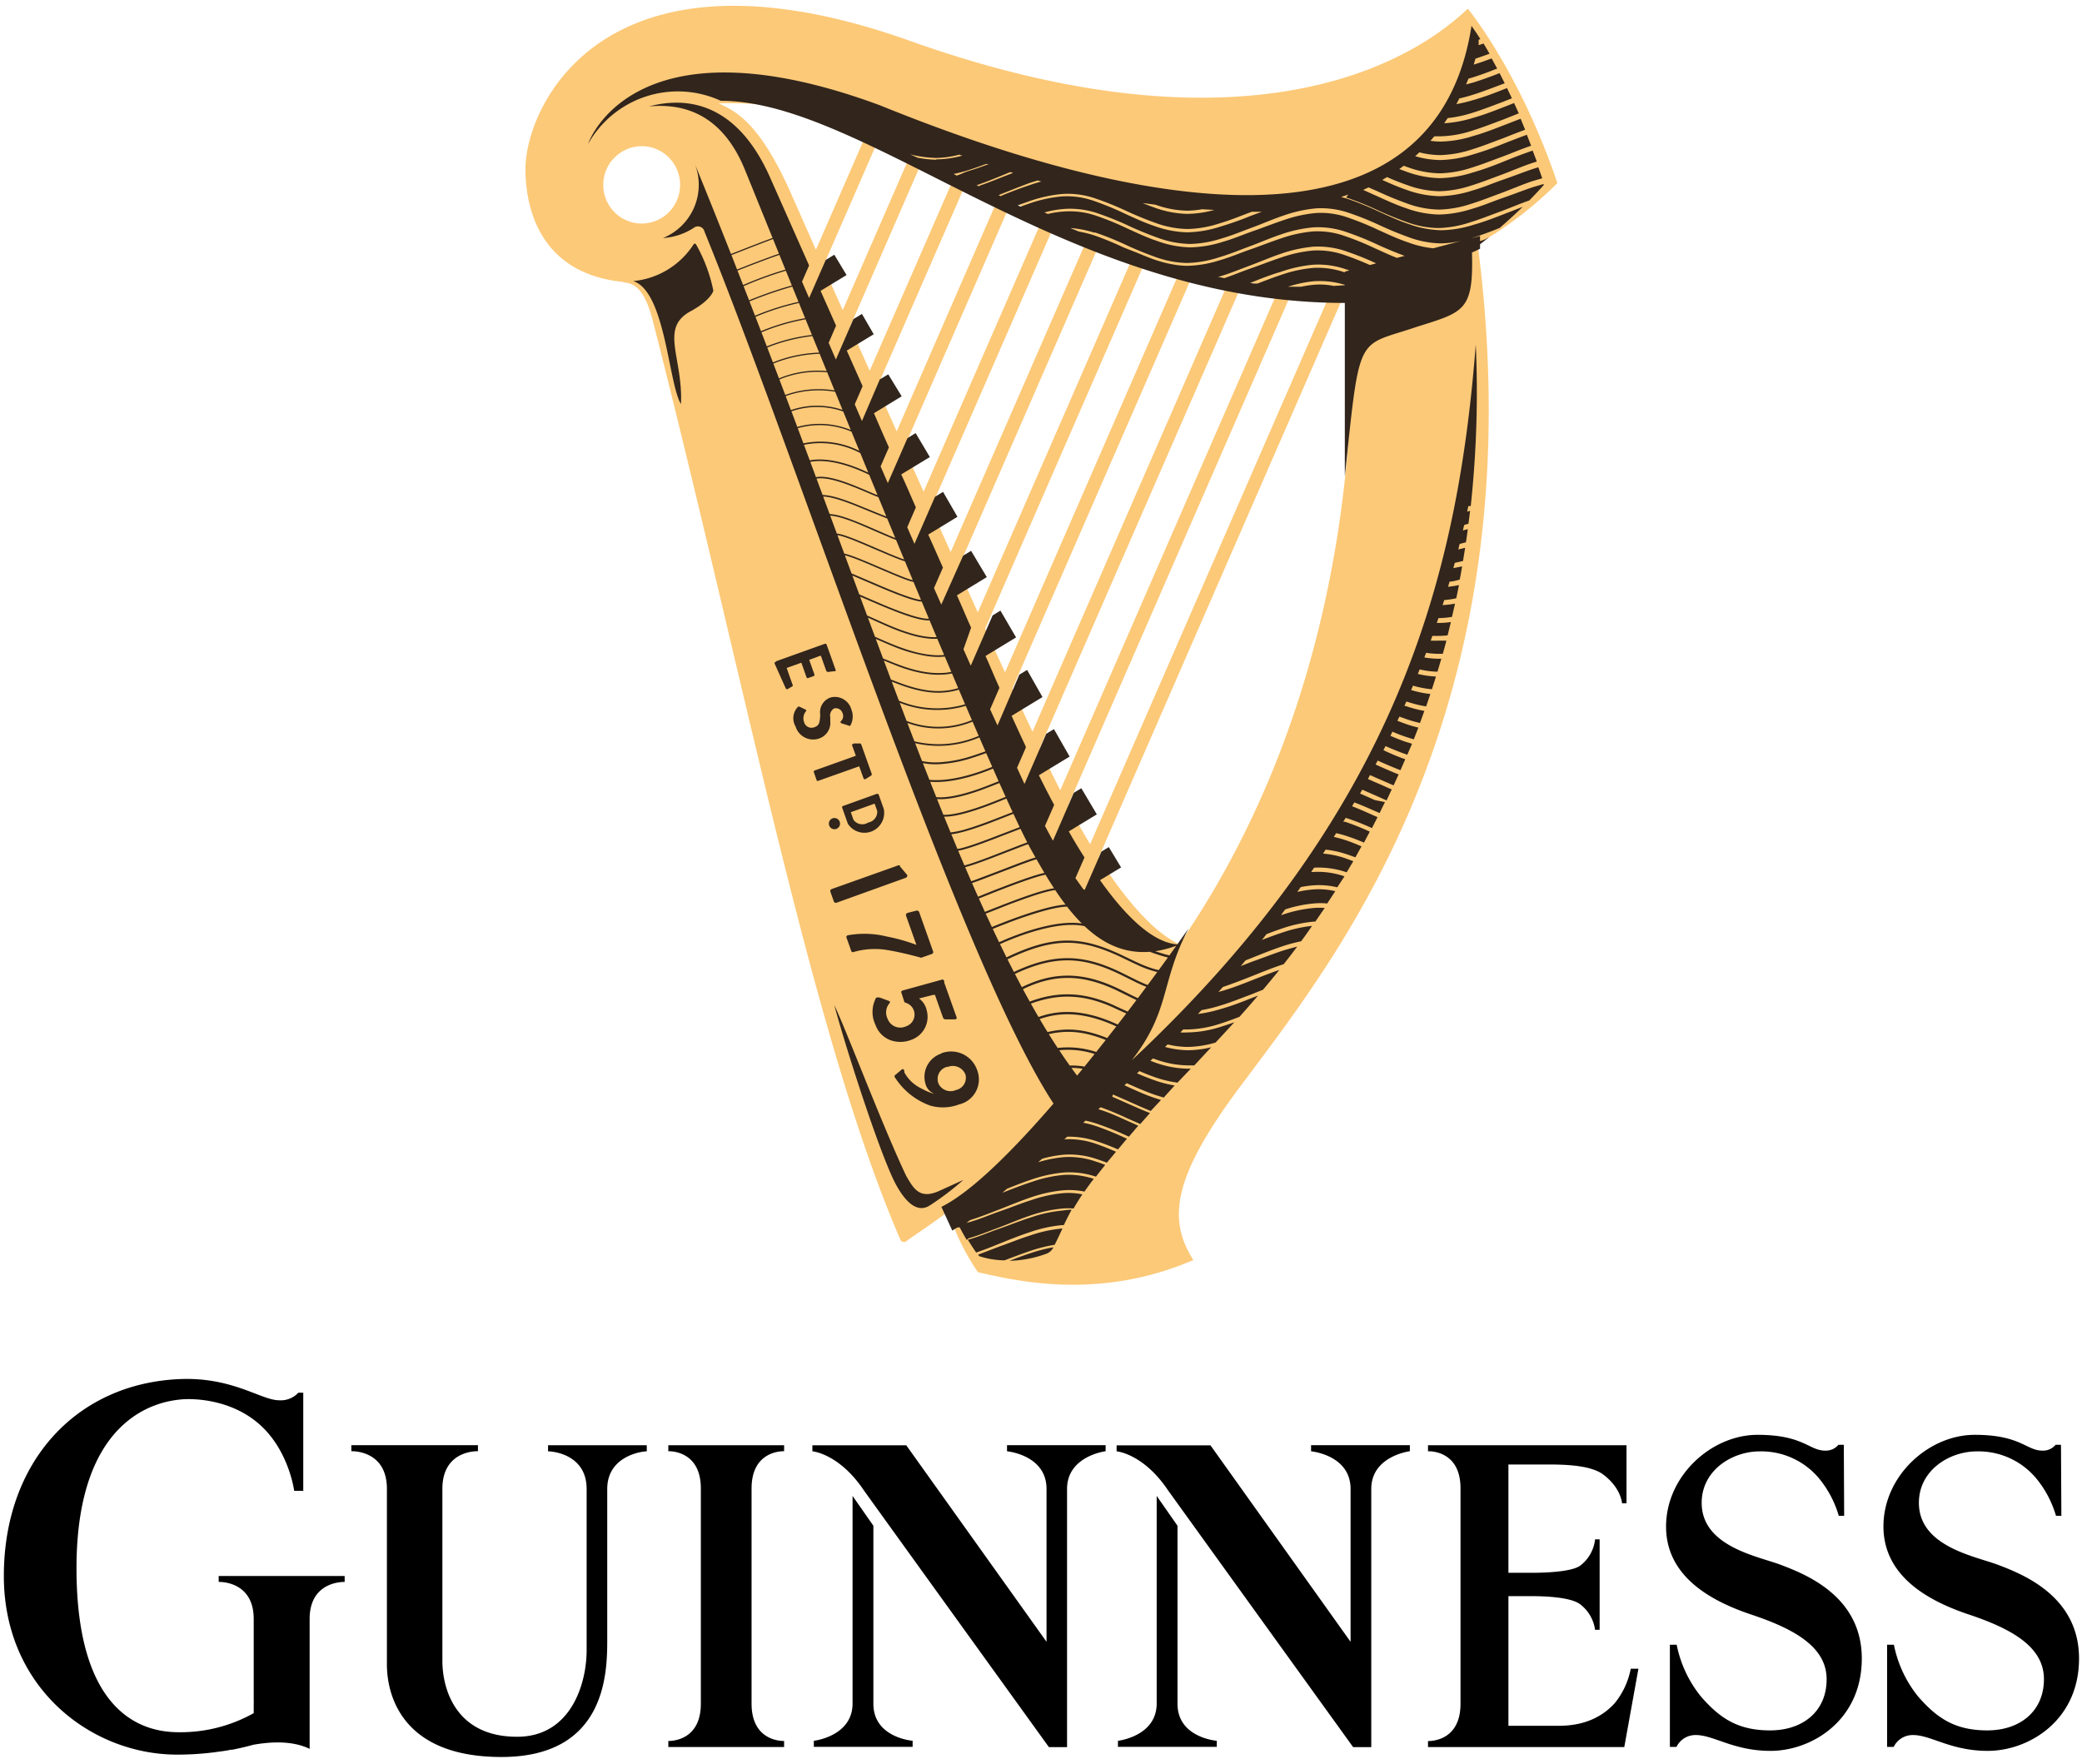
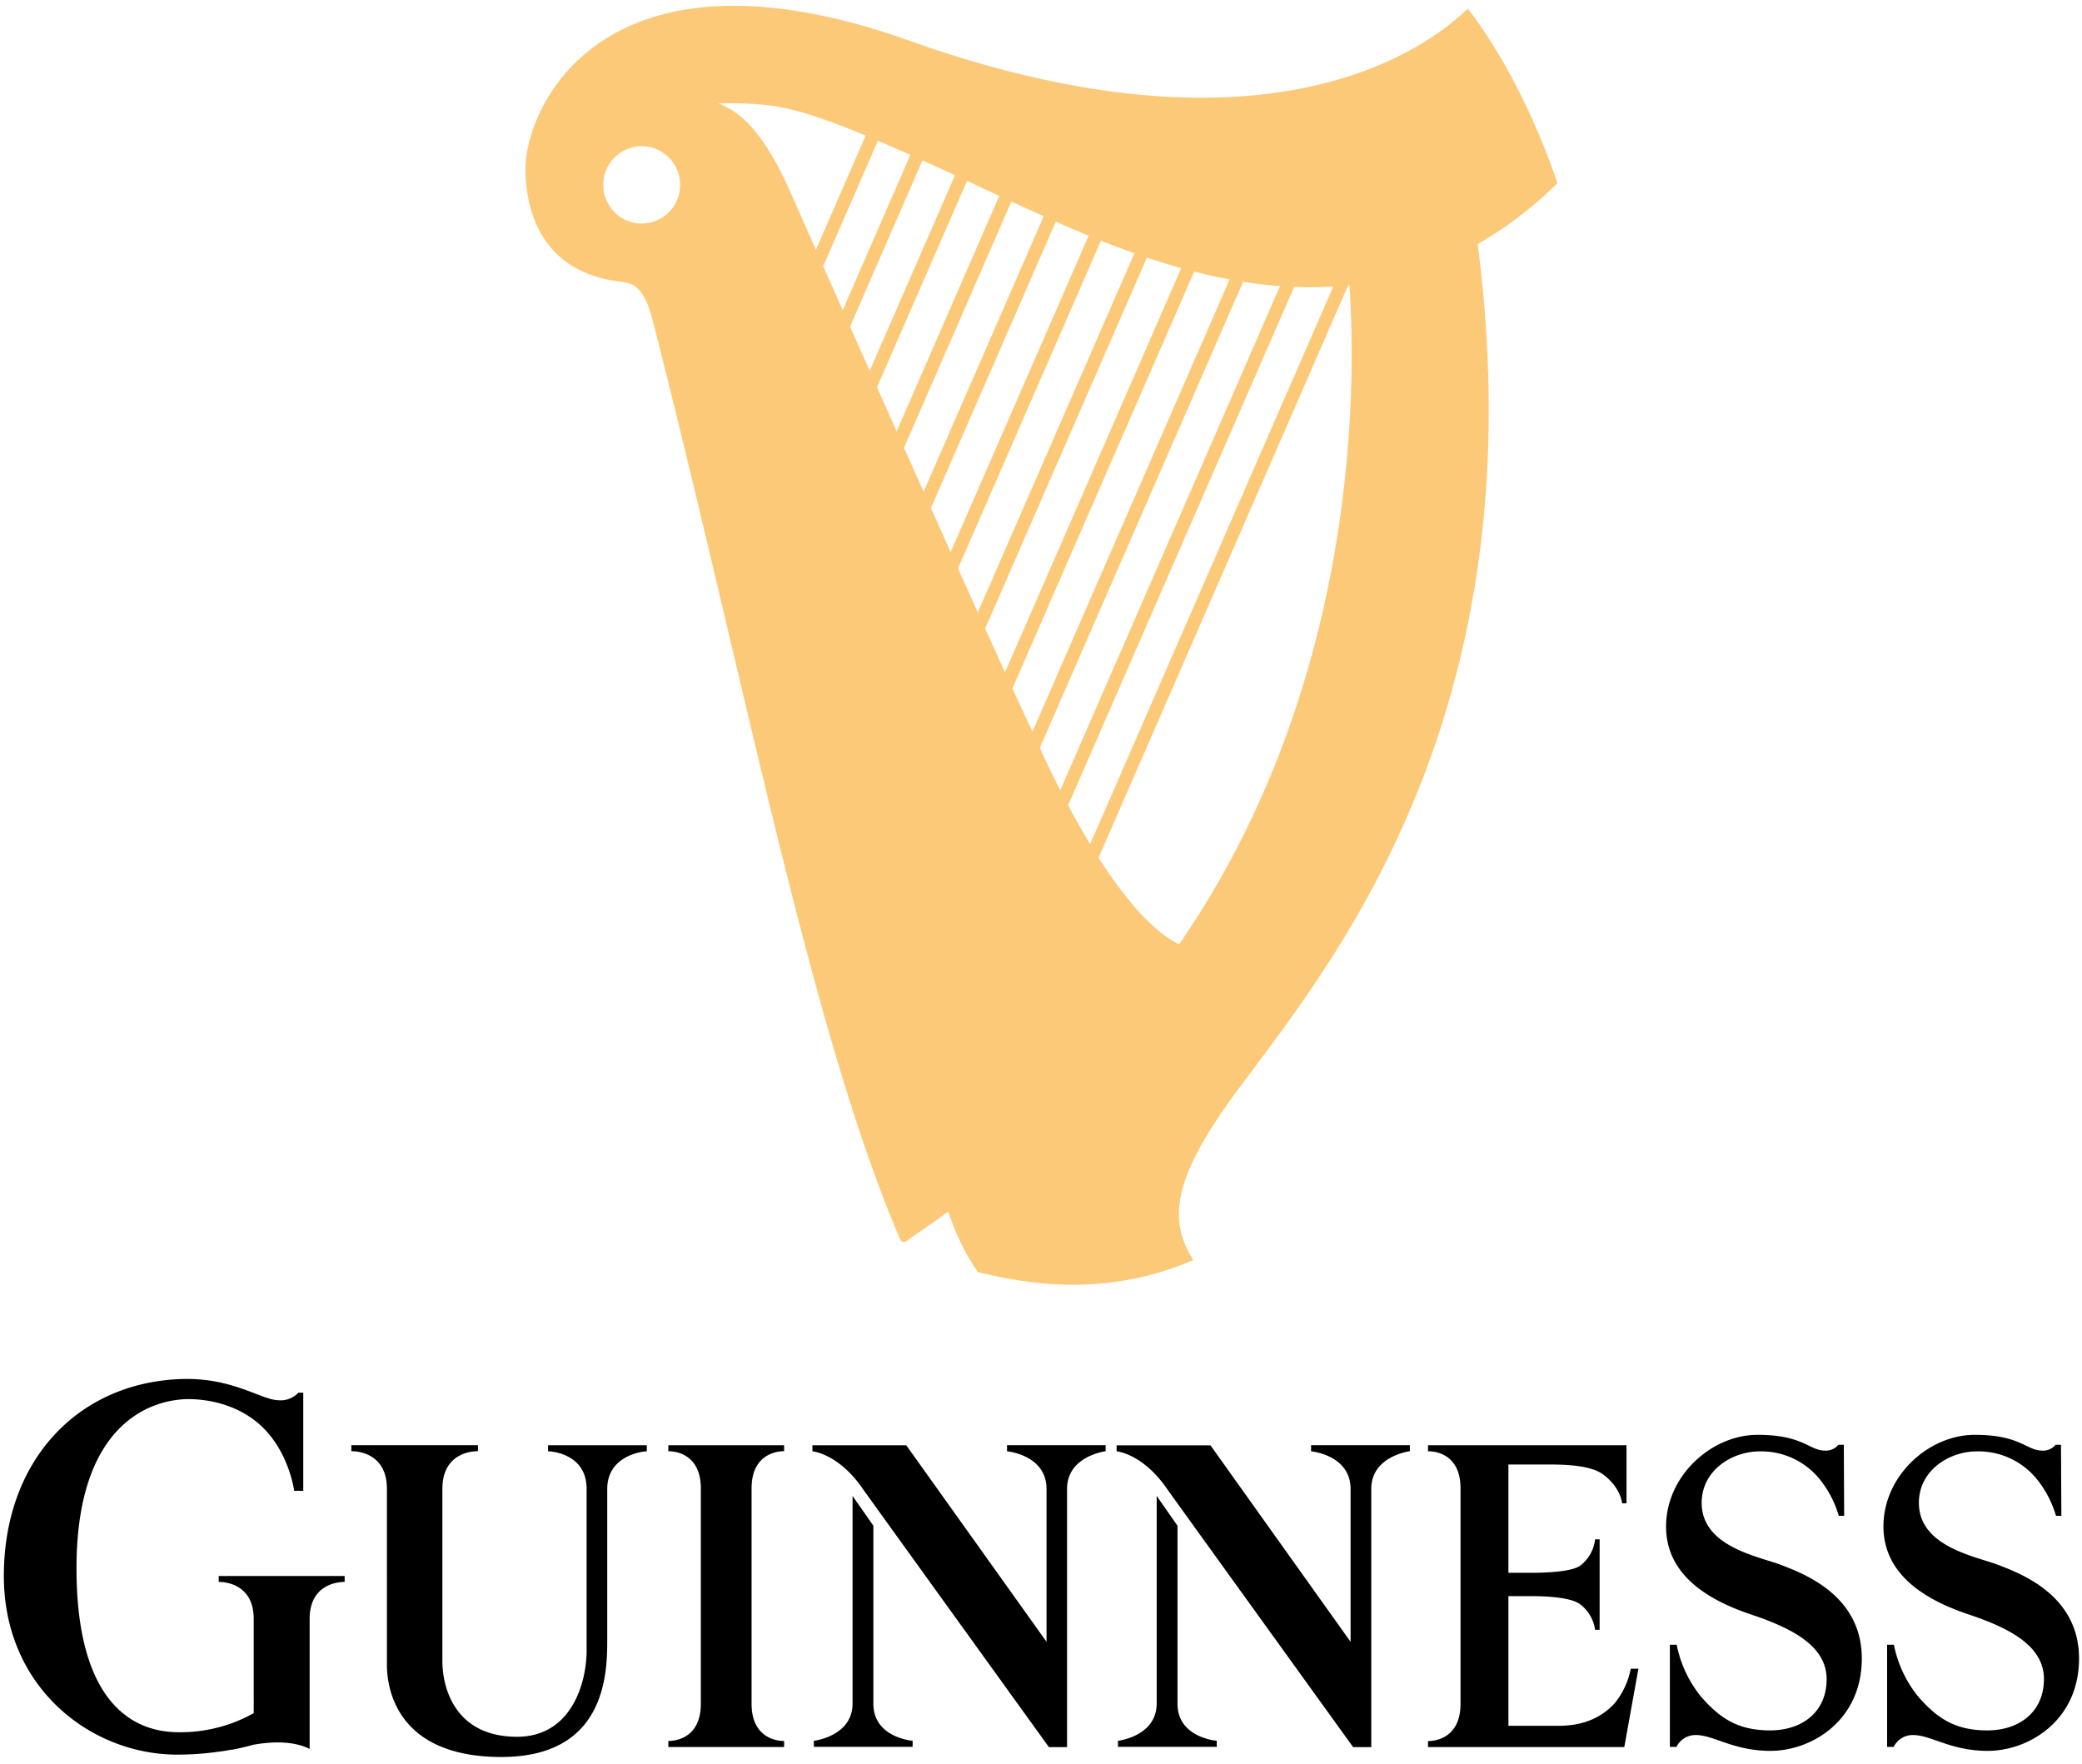
<svg xmlns="http://www.w3.org/2000/svg" fill="none" height="100%" viewBox="0 0 85 72">
  <path id="text" fill="currentColor" d="M19.513 58.996v.247h-.004c-.082-.002-1.448-.019-1.448 1.537v7.03c0 1.093.514 3.09 3.05 3.09 2.198 0 2.839-2.164 2.839-3.532v-6.582c0-1.392-1.343-1.538-1.575-1.538V59h4.03v.248c-.214 0-1.614.194-1.614 1.538v6.187c0 1.38-.085 4.753-4.32 4.753-4.272 0-4.675-2.79-4.675-3.767V60.78c0-1.556-1.367-1.539-1.449-1.537h-.003v-.247zm-12.096-2.7c2.1-.067 3.256.867 3.972.867a.973.973 0 00.79-.308h.202v4.004h-.371s-.216-1.676-1.448-2.74c-1.233-1.063-2.822-1.027-3.185-.988-.607.065-4.254.416-4.254 6.886s3.201 6.698 4.21 6.698a6.11 6.11 0 003.025-.779v-.386c.003-.06.003-.119 0-.178v-3.28c0-1.436-1.185-1.51-1.398-1.513h-.032v-.243h5.143v.244h-.032c-.212.001-1.398.076-1.398 1.512v5.303c-.722-.355-1.638-.286-2.301-.168-.258.073-.553.142-.863.203h-.06c-.253.059-.489.073-.707.111h-.022c-.483.06-.97.088-1.456.088-3.516 0-7.075-2.728-7.075-7.293 0-4.689 2.999-7.9 7.26-8.04zm73.204 2.278c1.874 0 2.104.645 2.761.645a.668.668 0 00.54-.237h.22l.016 2.898h-.22a4.291 4.291 0 00-.784-1.5 3.068 3.068 0 00-2.453-1.13c-1.105 0-2.36.763-2.36 2.1 0 1.782 2.28 2.176 3.208 2.523 1.04.392 3.33 1.291 3.33 3.832s-2.06 3.771-3.726 3.771c-1.579 0-2.374-.7-3.144-.643a.861.861 0 00-.696.48h-.27v-4.17h.278c.153.776.493 1.502.99 2.115.769.883 1.505 1.382 2.824 1.382 1.32 0 2.311-.767 2.311-2.094 0-1.328-1.339-2.06-3.071-2.639-1.584-.53-3.481-1.522-3.481-3.595 0-2.072 1.853-3.738 3.727-3.738zm-8.868 0c1.873 0 2.103.645 2.76.645a.668.668 0 00.541-.237h.222l.014 2.898h-.22a4.272 4.272 0 00-.784-1.5 3.068 3.068 0 00-2.453-1.13c-1.103 0-2.36.763-2.36 2.1 0 1.782 2.28 2.176 3.207 2.523 1.041.392 3.33 1.291 3.33 3.832s-2.059 3.771-3.725 3.771c-1.58 0-2.374-.7-3.144-.643a.861.861 0 00-.696.48h-.27v-4.17h.278a4.85 4.85 0 00.99 2.115c.769.883 1.505 1.382 2.824 1.382s2.307-.76 2.307-2.088-1.339-2.06-3.072-2.639c-1.583-.53-3.483-1.518-3.483-3.594s1.86-3.745 3.734-3.745zm-26.614.422v.247s-1.575.195-1.575 1.539v10.542h-.74l-.009-.012c-.288-.4-7.497-10.396-7.562-10.493-1.003-1.482-2.086-1.573-2.086-1.573v-.244H37l5.726 8.021v-6.239c0-1.392-1.613-1.538-1.613-1.538v-.248l-.006-.002zm12.42 0v.247s-1.575.195-1.575 1.539v10.542h-.74S47.74 60.918 47.673 60.82c-1.003-1.482-2.086-1.573-2.086-1.573v-.244h3.832l5.72 8.021v-6.239c0-1.392-1.613-1.538-1.613-1.538v-.25zm8.845.004v2.37h-.182s-.036-.63-.774-1.179c-.492-.367-1.495-.405-2.193-.406h-1.672v4.421h1.014c.473-.002 1.575-.035 1.919-.294.34-.258.558-.645.605-1.07h.186v3.692h-.186a1.579 1.579 0 00-.605-1.039c-.39-.306-1.523-.335-1.965-.335h-.968v5.292h2.064c1.042 0 1.783-.372 2.285-.934.325-.405.547-.883.645-1.395h.313l-.577 3.197H58.3v-.245h.031c.2-.002 1.296-.078 1.296-1.52v-8.8c0-1.416-1.06-1.507-1.286-1.51H58.3V59zm-34.392-.002v.245h-.004c-.076-.002-1.324-.018-1.324 1.52v8.787c0 1.443 1.097 1.52 1.297 1.521h.031v.247h-4.726v-.247h.031c.2-.002 1.296-.078 1.296-1.52v-8.787c0-1.54-1.248-1.523-1.324-1.52h-.003v-.246zm2.795 2.07l.85 1.218v7.266c0 1.39 1.602 1.512 1.602 1.512v.248h-4.033v-.247s1.581-.18 1.581-1.523zm12.416 0l.85 1.218v7.266c0 1.39 1.603 1.512 1.603 1.512v.248h-4.034v-.247s1.581-.18 1.581-1.523z" />
  <path d="M21.452 6.901c0-2.574 3.217-9.681 15.698-5.233S56.806 3.318 59.925.354c0 0 2.107 2.547 3.658 7.121a15.624 15.624 0 01-3.255 2.49l-.002-.015c2.45 18.834-5.646 28.969-9.447 34.08-3.02 3.956-3.235 5.709-2.16 7.408-3.953 1.713-7.456.79-8.793.498a9.32 9.32 0 01-1.21-2.483c-.848.638-1.448 1.012-1.704 1.21a.16.16 0 01-.263-.081c-3.622-8.368-6.345-22.816-10.106-37.52-.374-1.457-.89-1.51-1.225-1.538-.002-.001.023-.004.071-.01-3.641-.34-4.037-3.32-4.037-4.613zM55.1 11.642l-.06.006-10.19 23.368c.983 1.536 2.145 2.981 3.292 3.534l.01-.017c8.157-11.843 6.995-25.451 6.948-26.89zm-.668.056a15.64 15.64 0 01-1.597.014l-9.227 21.165c.27.504.571 1.044.898 1.584zm-3.68-.197l-8.298 19.027c.162.361.451.985.833 1.733l8.97-20.582a18.534 18.534 0 01-1.505-.178zm-1.998-.415l-7.421 17.02c.323.703.6 1.302.819 1.763L50.2 11.406c-.488-.091-.97-.199-1.446-.32m-1.929-.571L40.22 25.662c.288.636.56 1.235.811 1.785l7.194-16.502a28.494 28.494 0 01-1.4-.43zm-1.878-.69l-5.835 13.38.808 1.793 6.394-14.659a37.425 37.425 0 01-1.367-.514zm-1.842-.776L38.007 20.74c.271.607.54 1.208.805 1.797l5.634-12.915a56.26 56.26 0 01-1.34-.573zm-1.814-.822l-4.384 10.054.601 1.345.2.447 4.903-11.245c-.494-.222-.963-.438-1.406-.64zm-1.81-.845l-3.676 8.426.803 1.802 4.188-9.614-1.315-.614zm-1.82-.834l-2.957 6.786.802 1.803 3.484-7.982a192.8 192.8 0 00-1.329-.607m-1.819-.803l-2.233 5.123.796 1.793 2.761-6.336c-.48-.214-.919-.407-1.324-.58zm-6.267-1.53h-.236l.024.012c.591.292 1.542.654 2.815 3.41l.507 1.145.136.307.49 1.106 2.032-4.66c-2.116-.882-3.216-1.174-4.296-1.272l-.14-.011a18.015 18.015 0 00-1.332-.037zm-3.377 1.753l-.095.003a1.539 1.539 0 00-.092.009h-.003c-.37.045-.715.225-.969.509l-.014.01a1.58 1.58 0 00-.396 1.048c0 .872.702 1.578 1.569 1.578s1.568-.706 1.568-1.578c0-.872-.702-1.579-1.568-1.579z" fill="#fcc978" />
-   <path d="M43.006 50.918a.51.51 0 01-.277.26 4.69 4.69 0 01-1.515.292c.285-.112.575-.22.865-.314a6.29 6.29 0 01.926-.238zm.37-.767l-.075.161c-.074.162-.152.325-.242.503a6.283 6.283 0 00-1.012.256c-.36.12-.712.26-1.038.38a3.463 3.463 0 01-1.03-.17l-.048-.062c.285-.108.588-.225.891-.341.419-.144.811-.31 1.257-.449a5.48 5.48 0 011.296-.278zm.374-.766c-.12.224-.223.426-.317.627h-.058a5.53 5.53 0 00-1.336.292c-.428.139-.843.31-1.257.475-.307.126-.615.247-.927.354a9.493 9.493 0 01-.347-.533h.044c.432-.121.847-.305 1.266-.449.419-.143.81-.309 1.256-.448.42-.147.855-.242 1.297-.283a2.67 2.67 0 01.379-.035zM26.492 4.345c.909-.233 3.364-.682 4.95 2.906l1.591 3.587-.29.66.29.667.677-1.551.352-.215.5.83-1.061.645.633 1.421-.303.7.294.682.717-1.65.348-.211.481.83-1.1.667.646 1.453-.321.74.294.682.73-1.7.344-.206.548.897-1.132.69c.214.498.388.897.61 1.395l-.338.776.294.681.802-1.834.334-.206.58.978-1.168.708c.227.484.374.843.597 1.345l-.352.812.294.677.838-1.919.33-.202.588 1.018-1.194.726c.236.516.374.84.601 1.346l-.365.838.298.673.891-1.996.326-.197.641 1.072-1.22.744c.236.525.352.82.579 1.319l-.312.883.298.668.892-2.05.32-.196.638 1.094-1.248.758c.245.538.339.793.561 1.278v.04l-.374.86.303.656.891-2.072.317-.193.628 1.108-1.261.767c.263.574.37.807.58 1.255v.045l-.357.82.303.66.89-2.05.313-.188.641 1.121-1.256.762.111.22c.16.323.334.655.513.991l-.375.857c.104.197.213.399.326.605l.85-1.955.308-.188.633 1.067-1.145.695c.25.44.374.641.641 1.063l-.37.847c.105.144.211.293.321.449l.058.027.682-1.561.303-.184.5.83-.86.52c1.05 1.48 2.187 2.6 3.243 2.628l-.088-.006c.292-.41.458-.649.458-.649-1.163 2.242-.726 3.332-2.317 5.381C57.09 33.098 59.519 23.475 60.25 14.058c.099 2.202.03 4.409-.205 6.6h-.098l-.049.23.12-.036c-.02.176-.043.352-.067.529l-.173.049-.054.224.2-.054c-.022.184-.048.36-.075.538l-.258.068-.054.224.28-.067-.088.538-.335.076-.058.215.357-.071c-.03.182-.062.363-.098.542-.138.032-.276.08-.414.08l-.063.212c.15-.016.299-.04.446-.072a19.25 19.25 0 01-.112.542 4.052 4.052 0 01-.49.072l-.067.206c.17-.01.34-.03.508-.062l-.124.542a3.54 3.54 0 01-.553.05l-.067.197h.076c.167 0 .334-.012.5-.036l-.135.543a3.211 3.211 0 01-.365.022h-.258l-.067.193c.11.005.22.005.33 0h.311a19.06 19.06 0 01-.147.538h-.169c-.172 0-.343-.013-.512-.04l-.072.188c.193.034.388.052.584.054h.107c-.05.176-.103.353-.156.529a3.452 3.452 0 01-.726-.094l-.076.184c.242.06.49.096.74.107-.054.177-.109.35-.165.52a4.014 4.014 0 01-.771-.148l-.076.18c.256.078.519.132.784.161l-.173.507a4.706 4.706 0 01-.776-.193h-.035l-.076.175h.049c.25.088.506.155.766.202l-.178.493a5.212 5.212 0 01-.526-.148l-.316-.112-.08.17.334.126c.172.06.346.11.521.152l-.187.48-.272-.085a6.91 6.91 0 01-.601-.229l-.08.17c.2.086.41.171.619.243l.263.08-.192.449-.224-.079a11.917 11.917 0 01-.667-.275l-.085.166c.277.134.58.264.892.372l-.197.448a19.44 19.44 0 01-.93-.394l-.085.161c.307.139.619.278.94.404l-.205.448-.691-.3-.272-.121-.085.16.286.127c.24.098.454.201.686.3l-.21.448-.4-.179-.593-.26-.09.157.607.269.41.08-.219.449-.102-.045c-.308-.134-.615-.273-.932-.39l-.089.157c.317.121.633.265.945.404l.094.04-.228.448c-.34-.156-.69-.294-1.047-.412h-.03l-.095.152h.072c.344.117.681.251 1.011.404l-.236.448a8.213 8.213 0 00-.722-.273 3.985 3.985 0 00-.414-.112l-.098.152c.15.033.3.073.445.121.241.076.46.17.687.265l-.25.448c-.125-.045-.254-.094-.383-.134-.27-.09-.55-.15-.833-.18l-.103.162c.303.025.603.086.891.184l.343.125-.267.449h-.022a3.506 3.506 0 00-1.31-.184l-.12.175h.089c.43-.024.862.037 1.27.179l-.295.448a3.168 3.168 0 00-.984-.08c-.171.013-.34.037-.508.071l-.139.198c.217-.052.438-.086.66-.103.299-.022.6.003.891.071l-.33.503a2.88 2.88 0 00-.557 0 5.232 5.232 0 00-1.158.242l-.165.22h.045a5.45 5.45 0 011.287-.279 2.74 2.74 0 01.446 0l-.383.557h-.063a5.545 5.545 0 00-1.336.295c-.2.068-.397.14-.593.216l-.187.237c.276-.107.552-.21.829-.3a5.59 5.59 0 011.216-.274 14.93 14.93 0 01-.446.628c-.273.057-.542.13-.806.22-.423.143-.842.314-1.257.48l-.205.08-.196.234.446-.175c.414-.144.829-.31 1.252-.449.2-.062.401-.12.606-.17-.184.245-.368.484-.552.717l-.103.032c-.423.143-.882.332-1.257.48-.374.147-.744.291-1.122.417l-.183.206.093-.027c.433-.121.892-.3 1.266-.448s.749-.296 1.127-.426c-.222.278-.444.547-.664.807l-.516.206c-.415.152-.807.318-1.253.448-.242.076-.49.136-.74.18l-.15.157c.315-.04.626-.108.93-.202.433-.121.852-.283 1.266-.449l.258-.098c-.258.3-.508.587-.757.865-.267.103-.535.202-.807.287-.418.14-.855.216-1.296.229h-.192l-.12.121c.104.005.208.005.312 0 .454-.01.904-.088 1.337-.229a11.6 11.6 0 00.557-.188c-.265.29-.52.567-.767.83-.366.11-.745.17-1.127.179a3.541 3.541 0 01-.83-.103l-.106.103c.305.085.62.13.936.135.32-.004.638-.044.949-.122l-.69.74h-.277a3.99 3.99 0 01-1.292-.242l-.12-.04-.103.094.178.067c.429.159.88.245 1.337.256h.134l-.544.57a4.698 4.698 0 01-.891-.211 10.228 10.228 0 01-.664-.26l-.098.09c.236.102.477.201.722.286.265.094.538.165.815.21l-.445.494-.308-.094c-.41-.139-.806-.314-1.203-.493l-.094.085.202.092c.336.154.67.305 1.042.428l.25.08-.42.45c-.347-.144-.69-.297-1.03-.45l-.512-.223-.03.09.556.246c.326.143.65.291.985.421l-.397.449-.539-.238a12.697 12.697 0 00-1.078-.448l-.094.08c.384.113.758.279 1.128.449l.503.224-.383.449-.071-.032c-.408-.19-.826-.358-1.252-.502a4.49 4.49 0 00-.446-.121l-.098.085c.176.034.35.079.521.135.42.146.833.315 1.235.506h.04l-.375.449a9.237 9.237 0 00-.868-.332 3.579 3.579 0 00-1.204-.188l-.12.107c.439-.024.878.039 1.292.184.277.094.548.206.82.323l-.374.448a7.702 7.702 0 00-.414-.148 3.443 3.443 0 00-1.337-.179 4.77 4.77 0 00-.891.166l-.165.143a5.01 5.01 0 011.065-.21c.441-.026.883.037 1.3.184.13.04.25.085.375.134-.138.17-.263.332-.379.48a3.416 3.416 0 00-1.3-.17 5.56 5.56 0 00-1.338.29c-.338.113-.668.243-.993.373l-.192.166c.401-.157.802-.314 1.212-.448.42-.147.855-.242 1.297-.283.415-.024.83.03 1.225.162a11.45 11.45 0 00-.379.52 3.026 3.026 0 00-.855-.054c-.456.042-.905.14-1.337.291-.428.144-.851.323-1.256.48-.406.157-.811.319-1.226.449l-.035.027-.107.09.129-.041c.432-.121.846-.305 1.265-.449.42-.143.811-.309 1.257-.448.42-.146.855-.241 1.297-.282.262-.02.526-.003.784.049-.143.21-.259.403-.361.578a2.74 2.74 0 00-.446 0c-.456.042-.905.14-1.336.292-.428.143-.843.327-1.257.48-.414.152-.811.318-1.257.448l-.066.063a8.821 8.821 0 01-.272-.485c-.05-.094-.232.054-.317.104l-.445-.969c1.242-.618 2.934-2.316 4.577-4.217-2.103-3.214-4.916-10.425-7.667-17.887l-.315-.856-.47-1.284-.312-.856c-2.025-5.554-3.959-10.97-5.483-14.706a.278.278 0 00-.392-.193c-.387.265-.838.42-1.305.448a2.346 2.346 0 001.305-3.013l.209.51a317.13 317.13 0 011.262 3.154l.702-.275.583-.225.348-.13.065-.025c-.545-1.345-.944-2.33-1.128-2.78-.985-2.418-2.67-2.705-3.921-2.588zm7.566 36.685c.446.897 1.934 4.852 2.936 6.969.317.551.566.973 1.36.614l.975-.444c-.429.381-.886.73-1.368 1.04-.445.288-.918 0-1.385-.856-.598-1.107-1.939-5.22-2.518-7.323zm4.38 1.965a1.124 1.124 0 011.457.695 1.048 1.048 0 01-.735 1.395c-.38.144-.795.161-1.185.048a2.832 2.832 0 01-1.395-1.085.325.325 0 01-.049-.076.063.063 0 010-.072l.071-.058.2-.17a.07.07 0 01.068-.023.08.08 0 01.049.058v.068c.155.285.395.514.686.654.167.094.343.17.526.225l-.04-.027a.587.587 0 01-.308-.386.997.997 0 01.642-1.229zm.668.56a.554.554 0 00-.432.009l.014-.018a.509.509 0 00-.366.704.546.546 0 00.709.247.509.509 0 00.383-.637.559.559 0 00-.308-.305m4.737.042h-.1c.076.106.153.21.23.313l.228-.279a2.59 2.59 0 00-.358-.034zm-.597-.723c.139.216.282.424.427.626l-.119.006a2.8 2.8 0 01.72.037c.14-.172.278-.344.415-.516a3.572 3.572 0 00-1.443-.153m-.222-.698l-.175.033-.03.007c.12.194.241.382.362.566l-.093.011a3.668 3.668 0 011.666.152l.389-.49c-.846-.337-1.478-.39-2.119-.28zm-4.546-2.19a.098.098 0 01.076.085l-.013.018.508 1.426a.076.076 0 010 .071.071.071 0 01-.063.027h-.365a.111.111 0 01-.12-.067l-.33-.933h-.067l-.584.148c.159.115.27.284.312.476a.997.997 0 01-.65 1.22 1.205 1.205 0 01-.847 0 1.033 1.033 0 01-.593-.62 1.213 1.213 0 010-1.053.084.084 0 01.111-.063h.059l.378.14a.058.058 0 01.04.035.07.07 0 01-.011.058l-.015.014a.577.577 0 00-.072.61.555.555 0 00.762.318.503.503 0 00.036-.94l-.053-.02a.075.075 0 01-.054-.034l-.009-.02-.062-.197-.05-.152a.077.077 0 010-.063.08.08 0 01.054-.036zM42.6 41.55l-.096.03-.057.02c.106.18.213.358.32.531l.134-.028c.701-.139 1.38-.097 2.302.274l.372-.476c-1.207-.553-2.15-.6-2.975-.35zm-.458-.599l-.055.021c.103.185.207.367.312.546l.027-.01.097-.033.05-.015c.85-.257 1.823-.207 3.06.365.12-.153.235-.304.349-.453l-.334-.149-.27-.126-.13-.055c-1.012-.414-1.975-.496-3.106-.09zm-.347-.586l-.032.017c.092.172.185.34.277.507l-.08.03c1.222-.478 2.25-.404 3.328.038l.127.054.358.166.252.113.015.006.356-.47a5.679 5.679 0 01-.074-.035l-.73-.36c-1.294-.609-2.44-.719-3.797-.066zm4.787-.17l-.163-.075-.605-.3c-1.502-.743-2.653-.864-4.34-.079l-.039.018c.094.183.189.363.283.54l-.106.053c1.402-.721 2.58-.653 3.888-.067l.21.098.573.286.173.08.345-.464a4.009 4.009 0 01-.219-.09m-5.366-1.072l-.083.04c.087.175.174.347.261.517l-.115.054c1.748-.853 2.933-.776 4.437-.062l.76.376.029.013c.13.061.245.11.352.15.137-.185.268-.362.39-.53a4.086 4.086 0 01-.725-.25l-.26-.12-.389-.187c-1.644-.797-2.748-.9-4.657 0zm1.82-1.297c-.402.07-.831.188-1.27.34-.257.09-.502.186-.726.282l-.213.094c.089.183.177.364.266.542l-.077.036c1.983-.97 3.123-.91 4.762-.14l.582.279.058.027c.338.155.616.257.888.317l.374-.515.221.053a6.578 6.578 0 01-.921-.272l-.036-.014c-1.063.085-1.928-.348-2.666-1.047-.343-.075-.762-.065-1.243.018zm-5.511-.594l.566 1.597a.081.081 0 01-.036.112l-.446.157s-.401-.113-.854-.212l-.161-.034a8.766 8.766 0 00-.321-.06 3.1 3.1 0 00-1.409.068.075.075 0 01-.11-.036l-.193-.542a.076.076 0 010-.063.089.089 0 01.063-.04 3.823 3.823 0 011.582.053c.386.074.766.179 1.136.314l.071.027-.419-1.18a.1.1 0 010-.08.09.09 0 01.038-.036l.025-.009.026-.009.317-.08a.098.098 0 01.125.053zm10.5 1.376l-.006.002c-.298.11-.583.182-.855.22.173.062.35.115.527.16l.051.012.283-.394zm-4.46-1.596h-.02c-.313.011-.777.117-1.354.3a17.123 17.123 0 00-1.048.367l-.323.125-.289.117c.087.184.173.366.26.545l.041-.02.175-.077c.226-.096.472-.193.732-.283a8.21 8.21 0 011.282-.344c.433-.075.819-.092 1.148-.041a7.17 7.17 0 01-.604-.689zm-.483-.674l-.02.002c-.067.007-.15.022-.248.045l-.157.04-.178.05-.198.062-.218.073-.235.082-.264.095-.143.053c-.125.046-.25.094-.378.144l-.8.316.252.543.294-.118.078-.03a20.794 20.794 0 011.299-.465l.133-.041.253-.074c.385-.107.706-.172.95-.186a11.318 11.318 0 01-.42-.59m-.398-.632l-.034.007a2.048 2.048 0 00-.054.012l-.125.031-.146.043-.166.052-.287.097-.214.076-.232.084-.333.125-.436.169-.637.254-.057.023.246.546.404-.16.401-.157.379-.144.283-.104.249-.088.23-.078.21-.068.191-.057.17-.046.15-.034c.058-.012.11-.021.157-.027-.12-.181-.236-.367-.35-.555zm-5.93-.357l-.014.018.04.045.263.314v.022s0 .058-.062.085l-2.816 1.014a.089.089 0 01-.125-.054l-.138-.39a.086.086 0 01.058-.112l2.673-.951a.097.097 0 01.12.009zm5.562-.272l-.061.016-.162.052-.371.134-1.706.651-.294.106-.038.013.246.557.192-.078.506-.202.437-.168.335-.126.345-.125.207-.072.276-.09.158-.048.072-.02.127-.032.055-.012a26.002 26.002 0 01-.21-.358zm-.34-.618l-.153.053-1.288.498-.44.165-.272.096-.153.051-.131.04c-.02.007-.04.012-.058.017l-.078.02.249.576v-.001l.137-.046.738-.279 1.091-.418.34-.124.153-.053.118-.037.046-.012-.091-.162-.06-.108a8.41 8.41 0 01-.149-.276zm-.312-.624l-.038.012-1.192.459-.34.126-.224.08-.202.068-.18.057-.158.045-.136.033-.075.015.254.598.042-.01.108-.03.13-.04.151-.05.174-.062.195-.071.336-.127 1.16-.45.232-.086.038-.013a25.15 25.15 0 01-.275-.554zm-.29-.614l-.996.388-.27.099-.13.045c-.478.166-.862.272-1.139.304l.25.6a2.35 2.35 0 00.226-.05l.156-.045.178-.056.2-.068.222-.079.336-.125 1.206-.463.017-.006c-.08-.168-.166-.35-.256-.544m-5.556-.823v.014a.049.049 0 01.062.045l.201.565a.813.813 0 01-.484.913.804.804 0 01-.982-.308l-.232-.655a.05.05 0 01.027-.067zm5.27.2l-.477.191-.213.082-.22.082c-.188.068-.37.128-.542.18-.453.138-.824.211-1.092.204.09.217.177.433.265.647l-.057.004a3.6 3.6 0 00.718-.15l.232-.072.251-.085.261-.093.39-.148.738-.287-.254-.554zm-6.923.818a.229.229 0 01-.022.422.227.227 0 01-.29-.14.23.23 0 01.062-.246.226.226 0 01.25-.036m1.542-.61l-.972.35.112.314c.14.188.4.235.597.108a.448.448 0 00.37-.476zm5.095-.842l-.2.08-.462.177-.151.055c-.265.093-.518.17-.758.229-.373.091-.697.133-.96.115h-.015l.257.64c.26.014.636-.058 1.101-.2.115-.034.233-.072.354-.114l.239-.084.311-.119.539-.213-.255-.566zm-.262-.59l-.12.05a8.157 8.157 0 01-.844.287c-.553.154-1.073.232-1.532.207l-.069-.005.249.626-.04-.004c.269.036.617-.004 1.03-.104a8.2 8.2 0 00.75-.227l.253-.093.553-.218-.23-.52zm-5.373-.971l.42 1.18a.067.067 0 01-.032.084l-.04.027-.183.112a.058.058 0 01-.049 0 .058.058 0 01-.025-.023l-.18-.501-1.67.592a.049.049 0 01-.072-.036l-.111-.319a.05.05 0 01.036-.067l1.68-.6-.063-.176-.09-.25a.041.041 0 010-.037.076.076 0 01.037-.02l.022-.002v-.018h.231a.076.076 0 01.09.054zm5.095.339l-.273.097-.314.104a5.322 5.322 0 01-1.34.253 2.908 2.908 0 01-.637-.04l-.022-.005.268.683-.028-.003c.48.05 1.04-.027 1.639-.194.222-.062.439-.134.647-.212l.19-.073.117-.048-.247-.562zm-.278-.64l.063-.027a4.22 4.22 0 01-2.608.28l-.078-.018.282.729-.043-.01c.221.055.466.074.731.063a5.252 5.252 0 001.28-.236l.267-.087.354-.123-.248-.57zm-.279-.645l.056-.023a3.657 3.657 0 01-2.7.084l-.016-.006c.096.252.191.502.287.75l-.03-.008a4.152 4.152 0 002.566-.176l.089-.037-.252-.584zm-5.233-.89a.709.709 0 01.303.46v-.023a.776.776 0 01-.026.55l-.032.064a.058.058 0 01-.057.01l-.018-.01-.272-.085a.071.071 0 01-.05-.036.045.045 0 01-.006-.033l.007-.016a.28.28 0 00.085-.314.291.291 0 00-.352-.215.337.337 0 00-.157.367v.162a.673.673 0 01-.445.695.749.749 0 01-.971-.485.662.662 0 01.075-.78.067.067 0 01.09-.027l.262.126c.006.011.008.024.006.036l-.006.018a.45.45 0 00-.08.448.314.314 0 00.423.206c.183-.066.21-.156.232-.438l.005-.068a.632.632 0 01.445-.713.7.7 0 01.539.1zm2.26.12c.093.249.187.496.28.74l-.063-.024a3.59 3.59 0 002.652.024l.077-.032-.25-.583.063-.018a4.121 4.121 0 01-2.693-.08zm-.326-.862l.293.777-.026-.01a4.052 4.052 0 002.644.182l.084-.024c-.084-.197-.17-.396-.255-.598l.07-.022c-.718.24-1.424.176-2.26-.103l-.227-.08zm-.322-.861l.29.776.378.143.078.029c.837.299 1.535.392 2.233.195l.056-.018-.254-.598.053-.01a2.638 2.638 0 01-.388.055c-.573.04-1.171-.084-1.834-.327l-.186-.072zm-2.334-.646l.366 1.027a.036.036 0 010 .036.062.062 0 01-.05.022h-.035l-.218.027a.085.085 0 01-.085-.058l-.214-.601h-.03l-.447.166.214.6a.05.05 0 01-.035.063l-.223.08a.049.049 0 01-.067-.035l-.21-.592-.6.215.24.678a.054.054 0 01.009.05l-.01.017-.195.116a.062.062 0 01-.054 0 .045.045 0 01-.026-.026l-.455-1.014a.054.054 0 01.058-.072v-.022l1.987-.713a.062.062 0 01.08.036zm2.005-.237l.297.798.448.182.22.084c.654.241 1.244.363 1.805.324a2.63 2.63 0 00.255-.03l.058-.012-.265-.625.066-.007a2.873 2.873 0 01-.793-.014 6.054 6.054 0 01-1.353-.385l-.227-.093a13.368 13.368 0 01-.118-.05zm-.322-.868l.29.78.325.143c.087.038.167.073.244.105l.225.092c.484.191.923.322 1.339.382.232.033.45.043.654.026l.036-.004-.28-.662.082-.006c-.315.03-.677-.015-1.088-.128a7.52 7.52 0 01-.87-.305l-.261-.111zm-.319-.86l.286.771.693.311.164.072c.376.161.707.283 1.021.369.353.097.669.144.946.133h.015l-.289-.688c-.205.02-.547-.06-1.012-.221l-.223-.08-.24-.093-.238-.095-.336-.14zm-.317-.86l.285.772.948.409.232.096.238.095.234.09.218.078.201.068c.345.11.606.165.77.155l-.292-.697a1.087 1.087 0 01-.172-.024l-.127-.031-.148-.043a6.518 6.518 0 01-.081-.026l-.177-.061-.196-.072-.105-.04-.346-.138-.394-.165zm-.304-.824l.273.74.257.107.938.402.342.143.34.135.103.04.193.071.175.06.154.049c.14.04.251.066.334.074l-.307-.735-.04-.009-.075-.02-.085-.025-.148-.052-.179-.068-.297-.122-.378-.16-.689-.295-.274-.113-.157-.063-.14-.052-.122-.043-.108-.035-.095-.026zm-.303-.822l.277.75h.002l.086.022.047.013.102.032.178.063.211.082.346.142 1.051.448.295.12.178.069.1.036.09.029.113.031-.32-.77-.038-.012-.148-.051-.179-.068-.297-.122-.378-.16-.689-.295-.274-.113-.157-.063-.14-.052-.122-.043-.108-.035-.095-.027-.084-.019a1.144 1.144 0 00-.04-.006zm-.295-.8l.028.078.245.663v-.008l.037.005.077.015.086.02c.015.005.03.01.047.014l.102.032.177.063.212.081.346.142 1.051.45.295.12.177.068.101.036.038.012-.331-.798-.03-.011-.143-.055-.323-.136-.904-.392-.243-.1c-.452-.18-.789-.28-1.045-.298zm-.288-.777l.264.714-.063-.002c.234 0 .532.073.927.219l.226.087.12.048.313.132.921.399.2.081.035.013-.33-.797-.07-.026-.434-.173-.757-.31-.127-.05-.237-.089c-.414-.151-.725-.233-.964-.246zm-.262-.733l-.009.002.248.668-.016-.001c.276 0 .644.098 1.163.293l.25.098 1.005.41.199.077c-.106-.263-.216-.528-.325-.792l-.028-.01-.095-.036-.12-.05-.5-.212-.143-.059-.264-.104a8.187 8.187 0 00-.243-.088c-.482-.167-.859-.24-1.122-.196zm-.21-.693l-.054.01.233.625-.048.01c.28-.072.688 0 1.222.184.118.041.241.087.374.14l.355.146.424.18.167.067.02.008-.342-.832.082.04c-1.061-.53-1.877-.663-2.432-.578zM60.077 1.058c.098.14.223.318.361.538l-.071.027v.22l.2-.067c.078.128.16.267.245.417-.191.071-.383.139-.574.201-.023.077-.045.157-.072.243l.245-.078c.163-.054.326-.114.486-.174l.227.413c-.334.135-.673.26-1.016.368l-.156.045-.098.237.312-.085a17.41 17.41 0 001.056-.377l.21.413-.08.031c-.415.153-.83.319-1.253.449a5.609 5.609 0 01-.52.139l-.121.233c.238-.043.473-.1.704-.17.432-.122.855-.283 1.27-.449l.093-.036.2.417-.373.148c-.415.153-.83.319-1.253.449a5.07 5.07 0 01-.993.21l-.147.211c.407-.025.81-.1 1.198-.224.433-.121.856-.287 1.27-.449l.388-.152.192.422-.655.26c-.415.152-.83.318-1.252.448-.416.139-.85.216-1.288.229h-.254l-.16.184c.137.019.275.03.414.031a4.7 4.7 0 001.337-.229c.432-.12.855-.287 1.27-.448l.663-.256.183.449c-.312.116-.62.237-.927.358-.414.153-.829.319-1.252.449-.416.138-.85.215-1.288.229a3.481 3.481 0 01-.85-.113l-.17.157c.331.1.675.152 1.02.157a4.706 4.706 0 001.337-.228 12.55 12.55 0 001.27-.449c.312-.12.62-.242.931-.354l.174.448c-.405.135-.77.296-1.185.449-.415.152-.829.318-1.252.448-.416.139-.85.216-1.288.229a3.987 3.987 0 01-1.279-.238l-.196-.071-.183.134.317.117c.429.157.88.244 1.337.255a4.696 4.696 0 001.336-.228c.433-.122.874-.287 1.27-.449s.789-.314 1.186-.448l.169.448-.174.054c-.432.143-.846.327-1.26.48-.415.152-.83.318-1.253.448a4.48 4.48 0 01-1.288.229 3.988 3.988 0 01-1.279-.238 10.72 10.72 0 01-.86-.34l-.196.116c.326.148.655.291.998.408.43.158.88.244 1.337.256a4.701 4.701 0 001.337-.229c.432-.121.851-.305 1.27-.448.419-.144.833-.31 1.252-.449l.178-.054.16.449-.41.12c-.431.144-.846.328-1.26.48-.415.153-.83.319-1.252.449-.416.139-.85.216-1.288.229a3.988 3.988 0 01-1.279-.238 14.568 14.568 0 01-1.234-.507l-.37-.161-.218.103.512.229c.41.184.802.372 1.248.52.428.158.88.244 1.336.256a4.704 4.704 0 001.337-.23c.432-.12.851-.304 1.27-.448.419-.143.833-.309 1.252-.448l.415-.121v.045s-.214.246-.589.628c-.4.139-.757.295-1.171.448-.415.152-.83.318-1.253.448-.415.14-.85.216-1.287.23a3.988 3.988 0 01-1.28-.239 14.565 14.565 0 01-1.233-.506 11.996 11.996 0 00-1.253-.503l.09-.12-.295.098.272.08c.42.145.833.313 1.235.503.41.184.802.372 1.247.52.429.158.88.245 1.337.256a4.696 4.696 0 001.337-.229c.432-.121.855-.287 1.27-.448l.717-.278c-.267.26-.584.551-.94.86a14.185 14.185 0 01-1.19.431l.388-.103v.212l.2-.069.174-.098c-.121.098-.246.196-.374.295v.18h.004c-.12.063-.178.085-.334.157.067 2.4-.33 2.426-2.272 3.04l-.152.051c-2.293.757-2.152.21-2.767 6.043v-7.076h-.009c-6.405 0-11.792-2.636-16.347-4.928l-.521-.263c-3.283-1.652-6.124-3.06-8.598-3.06a4.202 4.202 0 00-5.423 1.767S25.752.551 35.894 4.287c5.227 2.112 22.338 8.596 24.182-3.229zM32.833 18.156l-.01.003.236.635h.001l.066-.012c.542-.083 1.322.037 2.324.513l-.328-.798.053.028a3.452 3.452 0 00-2.342-.369zm-.21-.69l-.054.015.231.618-.122.027a3.514 3.514 0 012.397.275l.01.006-.322-.784.095.042a3.305 3.305 0 00-2.235-.2zm-.25-.695l-.062.022.24.637-.083.024a3.358 3.358 0 012.266.099l-.308-.754.055.02a3.211 3.211 0 00-2.109-.048m-.191-.638l-.105.037.215.572-.075.026a3.264 3.264 0 012.144-.048l.037.013-.302-.74.073.013a3.998 3.998 0 00-1.987.127zm-3.868-6.151s.045-.085.107 0c.332.588.57 1.225.704 1.888 0 0-.093.38-.918.83-1.296.69-.316 1.892-.405 3.797-.513-.843-.633-4.61-1.952-5.022a3.299 3.299 0 002.464-1.493zm3.612 5.468l-.105.043.239.63-.042.015a4.047 4.047 0 012.005-.207l.051.009-.302-.74.043.003a4.07 4.07 0 00-1.889.247zm1.538-1.006l.082-.003c-.63.01-1.253.129-1.843.35l-.129.052.23.604-.046.019c.6-.258 1.25-.369 1.9-.326l.093.008-.287-.704zm-.295-.722l.098-.012a7.19 7.19 0 00-1.788.417l-.154.06.232.61-.048.018a5.52 5.52 0 011.846-.417l.089-.003-.275-.673zm-.278-.685l.07-.013a8.536 8.536 0 00-1.69.468l-.184.075.22.574-.061.024a7.241 7.241 0 011.786-.477l.118-.014-.26-.637zm-.272-.669l.076-.017a10.41 10.41 0 00-1.646.5l-.205.084.226.586-.052.02a8.593 8.593 0 011.687-.52l.166-.031-.252-.622zm-.272-.668l.06-.017c-.53.149-1.053.324-1.567.525l-.24.097.226.584-.062.025a10.55 10.55 0 011.64-.546l.196-.046-.253-.622zm-.263-.648l.096-.029c-.535.156-1.06.34-1.575.554l-.246.106.224.576-.068.027a16.6 16.6 0 011.56-.558l.254-.074-.245-.602zm22.819.576c-.42-.13-.86-.178-1.297-.144a4.995 4.995 0 00-1.02.22h.548c.16-.036.322-.061.486-.077.278-.025.559-.01.833.045l.36-.022.09-.005zM31.82 10.404l-.047.016-.287.101-.44.163-.46.176-.477.188.23.589-.062.026a15.296 15.296 0 011.568-.59l.22-.067-.245-.602zm21.94.397l-.15.006a5.595 5.595 0 00-1.337.296c-.419.12-.829.287-1.234.448l.156.023h.151c.325-.126.65-.251.98-.36a5.421 5.421 0 011.288-.277 3.3 3.3 0 011.288.184v-.032l.19-.05-.146-.048a3.486 3.486 0 00-1.185-.19zm0-.735l-.15.005a5.56 5.56 0 00-1.337.296c-.428.144-.842.328-1.257.48-.414.153-.806.319-1.252.449h-.062l.285.058c.365-.121.668-.256 1.083-.4s.829-.309 1.252-.448a5.414 5.414 0 011.288-.278c.437-.024.874.038 1.287.184.42.145.833.312 1.235.502l-.207-.095.259-.068a12.11 12.11 0 00-.983-.406l-.255-.09a3.497 3.497 0 00-1.336-.184zm-22.2-.307l-.228.084-.55.21-.92.361.23.588.478-.188.558-.213.445-.163.185-.064.044-.016-.242-.599zm22.202-.482l-.151.005a5.561 5.561 0 00-1.337.296c-.428.144-.842.327-1.257.48-.414.152-.806.318-1.252.448a4.536 4.536 0 01-1.297.23 4.022 4.022 0 01-1.292-.243 14.585 14.585 0 01-1.234-.507c-.408-.19-.826-.358-1.252-.502v.018a4.204 4.204 0 00-.99-.193l.348.144c.204.036.404.086.602.148.42.145.832.315 1.234.506l.562.22c.236.099.45.188.681.269.29.102.588.175.891.22.148.022.297.034.446.036a4.677 4.677 0 001.337-.229c.428-.121.85-.305 1.265-.448s.83-.31 1.252-.449a5.407 5.407 0 011.288-.278c.437-.024.875.038 1.288.184.42.144.832.312 1.234.502.301.135.592.272.902.394l.318-.083a15.538 15.538 0 01-1.148-.477c-.408-.19-.826-.358-1.253-.502a3.477 3.477 0 00-1.336-.184zm.12-.776l-.151.005a5.544 5.544 0 00-1.337.296c-.428.144-.842.328-1.256.48s-.807.319-1.252.449a4.538 4.538 0 01-1.297.228 4.036 4.036 0 01-1.292-.242 14.568 14.568 0 01-1.235-.507c-.407-.19-.825-.358-1.252-.502a3.447 3.447 0 00-1.337-.18 4.23 4.23 0 00-.833.144l.138.063a3.9 3.9 0 01.7-.103 3.31 3.31 0 011.301.184c.42.145.833.315 1.234.507.406.183.798.372 1.244.52.428.158.88.244 1.336.255.454-.01.905-.088 1.337-.228.428-.121.851-.305 1.266-.449.414-.143.828-.31 1.252-.448a5.44 5.44 0 011.287-.278c.438-.025.875.038 1.288.184.42.144.833.312 1.234.502.41.184.803.372 1.248.52.326.12.666.2 1.01.235l1.137-.3a4.49 4.49 0 01-.819.1 3.988 3.988 0 01-1.279-.237 14.568 14.568 0 01-1.234-.507c-.408-.19-.826-.358-1.252-.502a3.487 3.487 0 00-1.337-.184zm-10.36-.588l-.151.006c-.456.041-.905.14-1.337.291l-.481.17.111.055.397-.14a5.46 5.46 0 011.297-.277 3.34 3.34 0 011.3.183c.421.146.833.315 1.235.507.405.184.798.372 1.243.52.429.158.88.245 1.337.256a4.67 4.67 0 001.337-.229 13.28 13.28 0 001.265-.448l.441-.162h-.414l-.067.027c-.414.153-.806.319-1.252.449a4.533 4.533 0 01-1.297.228 4.014 4.014 0 01-1.292-.242 14.572 14.572 0 01-1.234-.506 12.068 12.068 0 00-1.252-.503 3.433 3.433 0 00-1.337-.179zm3.124.374c.16.067.325.13.49.188.429.158.88.245 1.337.256.374-.006.745-.06 1.105-.162l-.503-.027c-.2.037-.403.056-.607.059a4.032 4.032 0 01-1.292-.243zm-4.282-.92l-.321.1c-.388.143-.775.3-1.15.447l-.107.045h-.03l.102.05.062-.036c.379-.153.74-.292 1.136-.422.147-.054.299-.098.446-.139h.022zm-1.092-.336h-.044l-.446.184a17.43 17.43 0 01-.891.34h-.027l.098.046h.027l-.005-.018.207-.073c.207-.075.41-.155.604-.232l.067-.027.5-.193zm-.9-.336h-.12l-.159.059a11.9 11.9 0 01-.559.192 5.987 5.987 0 01-.606.157l.107.05v.017c.165-.036.285-.121.522-.193s.49-.157.815-.282zM37.155 6.3l.312.14c.247.047.497.074.748.08l.01-.014.181-.006a4.23 4.23 0 00.897-.15h-.04l-.099-.036-.188.045a4.14 4.14 0 01-.77.09l-.177-.01a4.785 4.785 0 01-.874-.139" fill="#31251c" />
</svg>